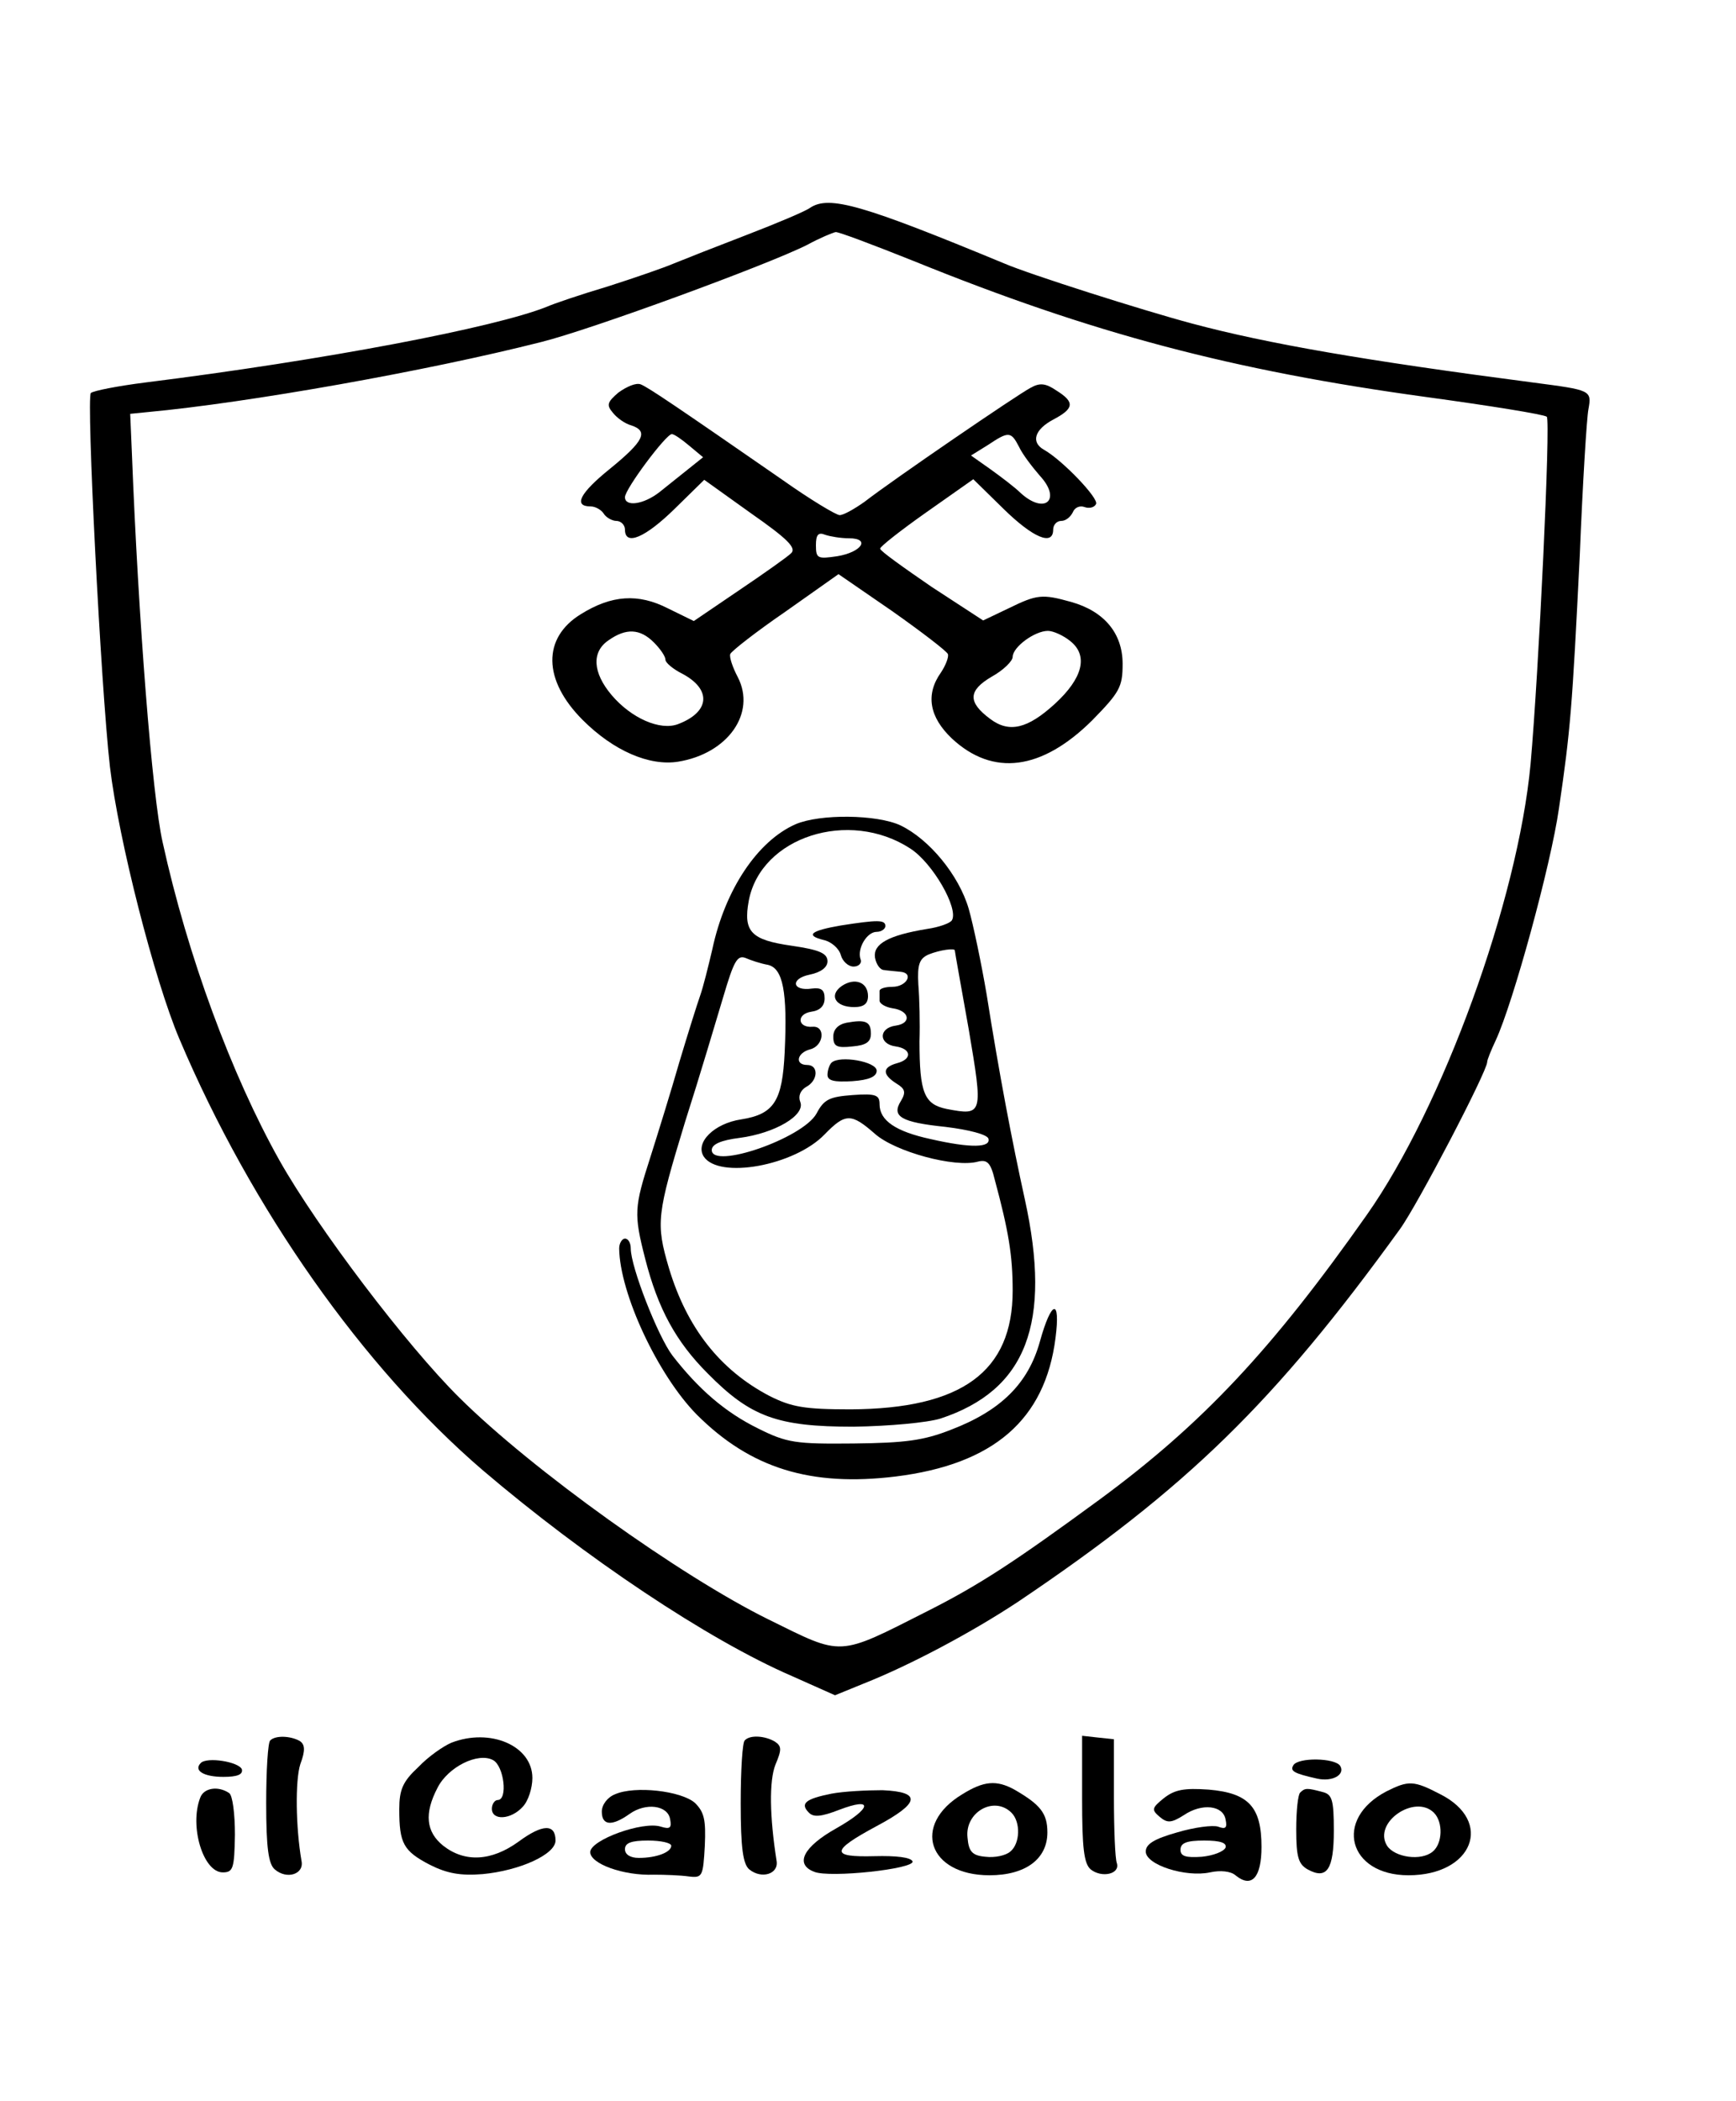
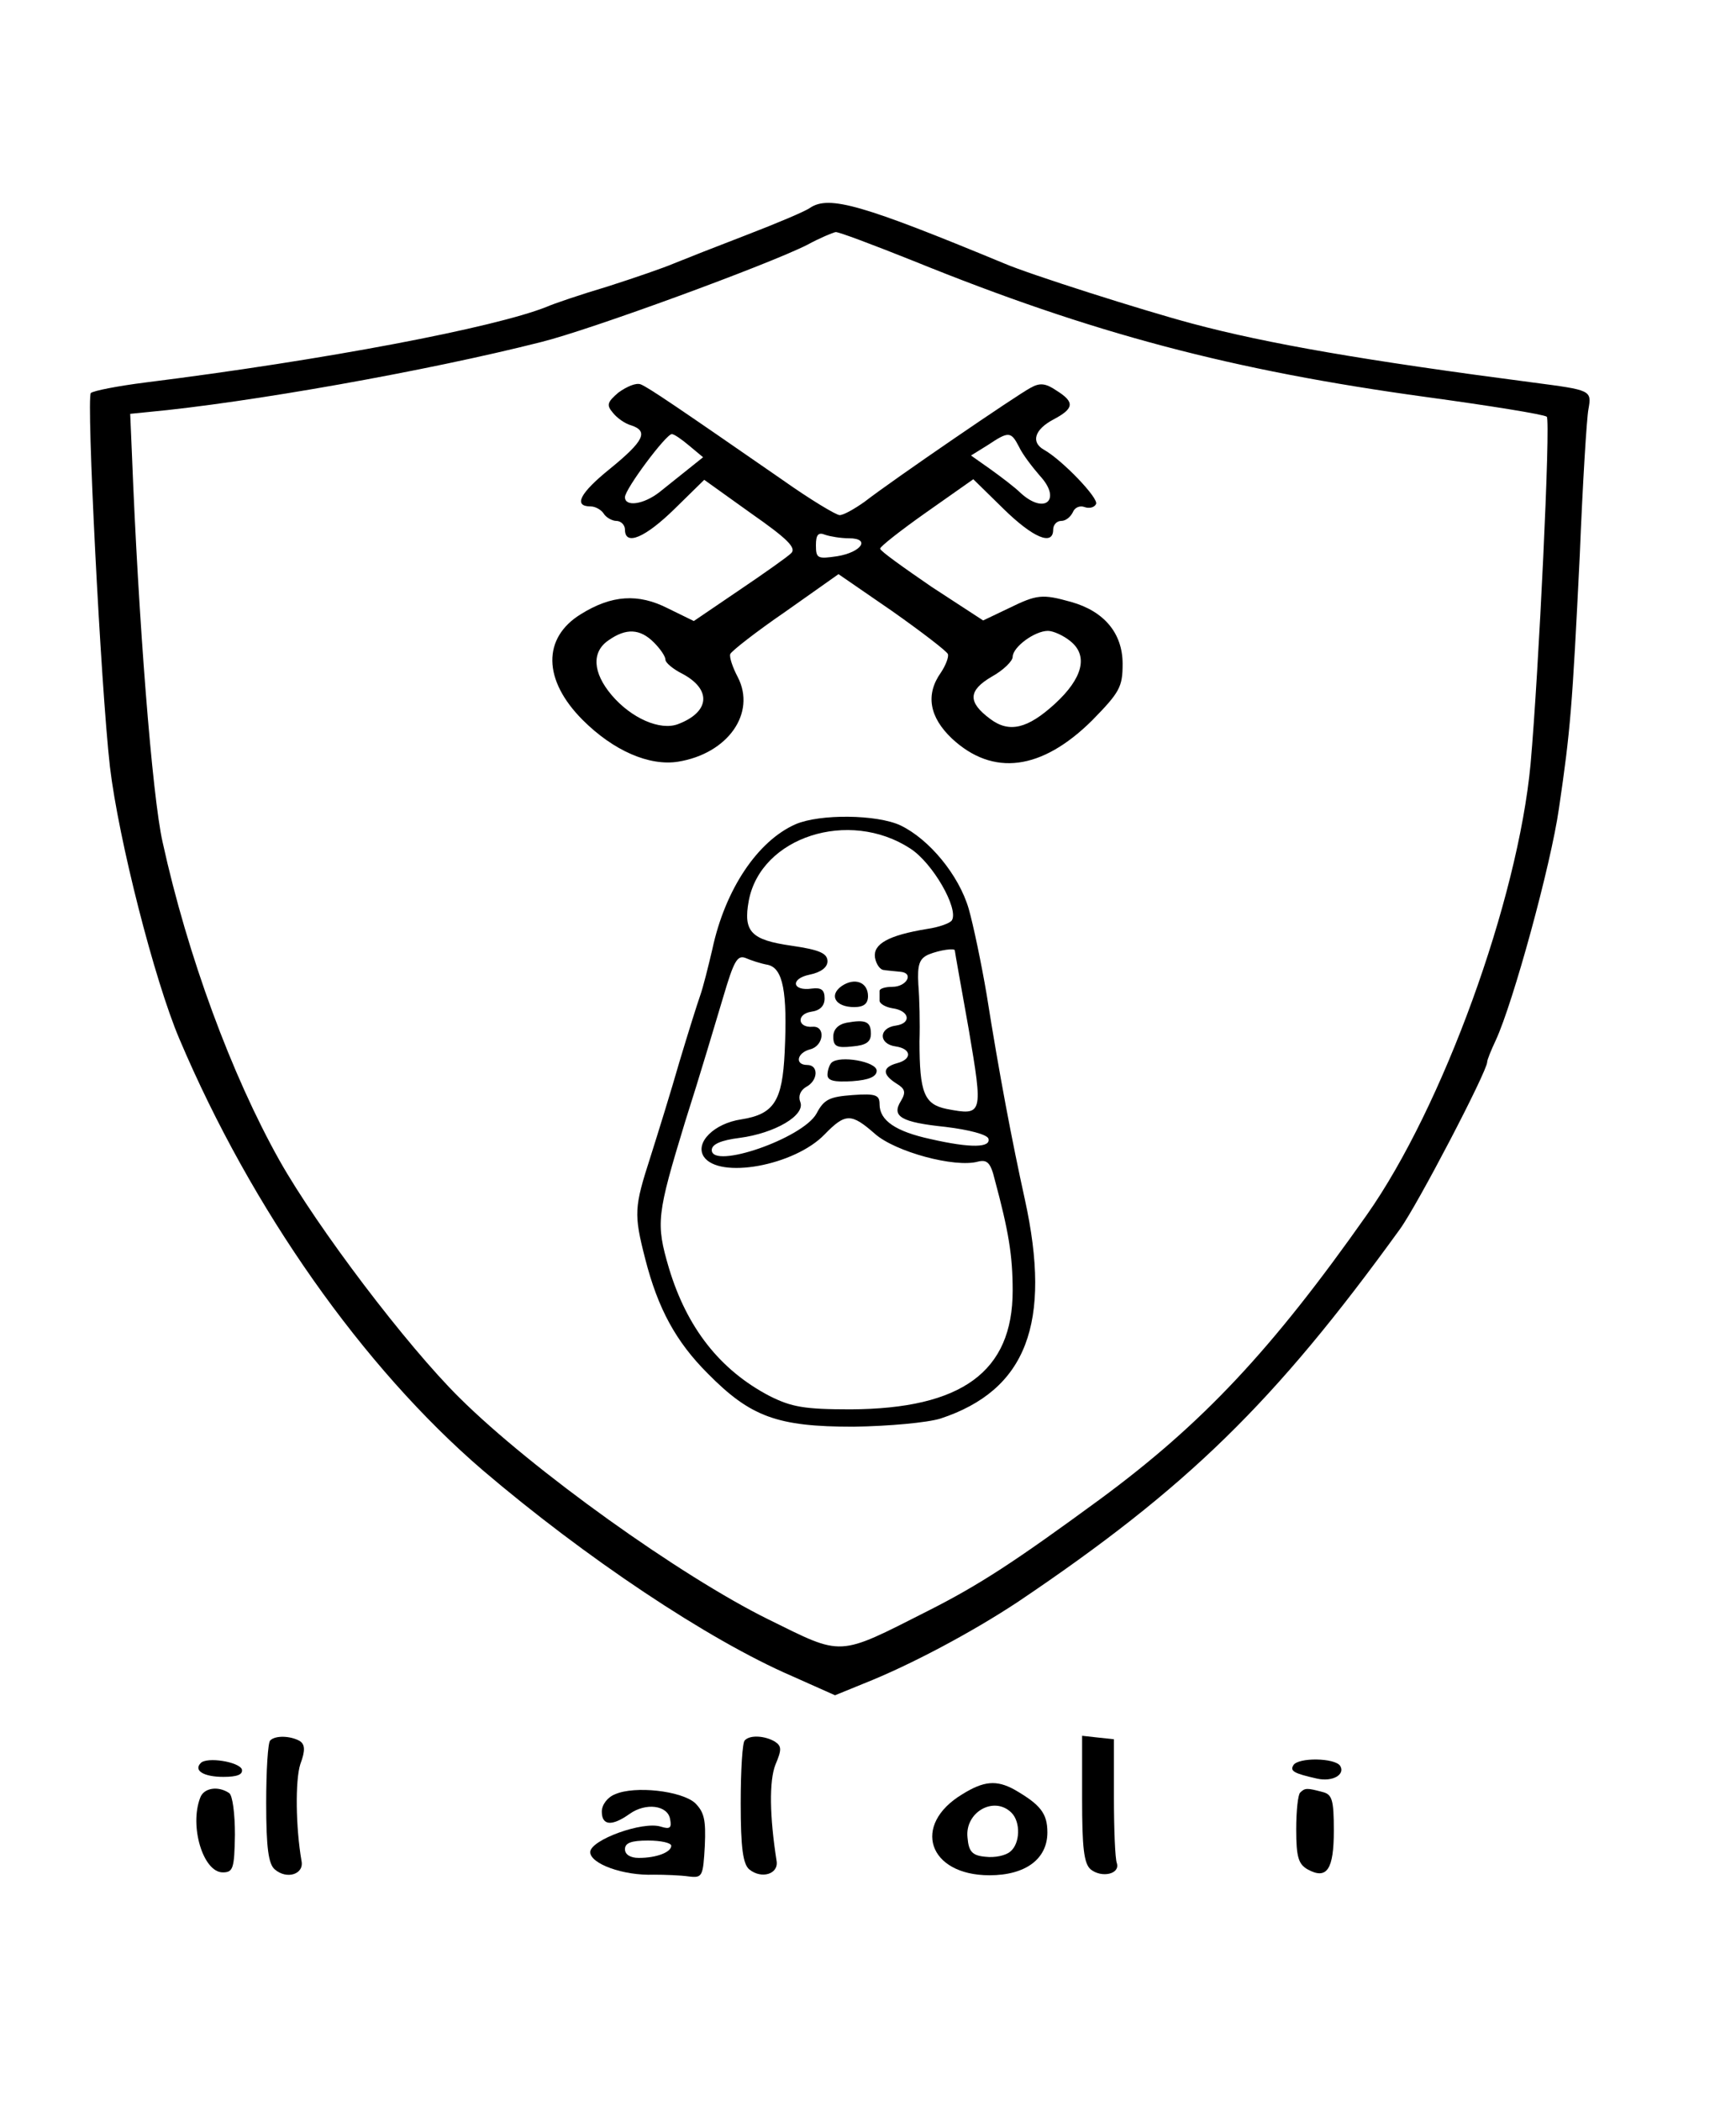
<svg xmlns="http://www.w3.org/2000/svg" version="1.0" width="300pt" height="363pt" viewBox="0 0 300 363" preserveAspectRatio="xMidYMid meet">
  <g transform="translate(0,363) scale(0.1,-0.1)" fill="#000000" stroke="none">
    <path d="M1400 3271 c-8 -6 -58 -27 -110 -47 -52 -20 -108 -42 -125 -49 -16 -7 -68 -25 -115 -40 -47 -14 -94 -30 -105 -35 -90 -36 -383 -92 -695 -131 -47 -6 -88 -14 -93 -18 -8 -8 17 -505 33 -646 15 -126 77 -369 120 -470 125 -295 318 -568 524 -745 176 -150 389 -293 535 -356 l74 -33 49 20 c81 32 188 89 268 142 291 196 442 343 659 643 30 41 151 273 151 289 0 4 7 21 15 38 30 65 95 302 109 400 20 136 23 174 36 437 5 124 12 238 15 253 6 33 4 33 -95 46 -291 38 -459 67 -590 102 -86 23 -281 85 -325 104 -244 101 -302 118 -335 96z m179 -92 c308 -125 550 -189 886 -235 110 -15 203 -30 208 -34 7 -6 -14 -443 -28 -600 -22 -236 -152 -593 -283 -779 -164 -233 -284 -361 -462 -492 -146 -107 -207 -147 -296 -192 -158 -80 -146 -79 -276 -15 -152 75 -408 258 -534 383 -91 90 -245 293 -311 410 -83 148 -159 354 -202 550 -18 79 -42 387 -53 670 l-3 70 30 3 c173 16 483 71 680 121 85 21 393 134 460 168 22 12 44 21 49 22 4 1 65 -22 135 -50z" />
    <path d="M1069 2952 c-20 -17 -21 -22 -10 -35 7 -9 21 -19 32 -22 30 -10 22 -27 -37 -75 -52 -42 -64 -65 -33 -65 8 0 18 -6 22 -12 4 -7 15 -13 22 -13 8 0 15 -7 15 -15 0 -29 35 -14 86 36 l51 50 81 -58 c63 -44 79 -60 69 -69 -6 -6 -47 -35 -90 -64 l-78 -53 -45 22 c-51 26 -97 23 -150 -10 -67 -41 -66 -114 3 -183 53 -53 115 -80 165 -72 86 14 135 84 103 146 -9 17 -15 35 -13 40 2 5 44 38 95 73 l92 65 93 -64 c51 -36 94 -69 96 -74 2 -5 -4 -20 -12 -32 -27 -38 -20 -77 19 -114 71 -66 155 -55 242 31 48 49 53 58 53 98 0 53 -32 91 -89 107 -50 14 -59 13 -108 -11 l-44 -21 -89 58 c-48 33 -89 62 -89 66 -1 3 36 32 80 63 l81 57 52 -51 c51 -50 86 -65 86 -36 0 8 6 15 14 15 8 0 16 7 20 15 3 8 12 12 20 9 8 -3 17 -1 20 5 6 9 -58 76 -90 94 -23 13 -16 35 16 52 36 19 38 30 6 50 -19 13 -29 14 -45 5 -23 -12 -238 -159 -287 -197 -17 -12 -36 -23 -43 -23 -6 0 -51 27 -99 61 -182 126 -232 160 -245 165 -8 3 -24 -4 -38 -14z m122 -92 l24 -20 -25 -20 c-14 -11 -36 -29 -50 -40 -28 -22 -60 -26 -60 -9 0 14 71 109 81 109 4 0 17 -9 30 -20z m570 -2 c6 -13 23 -35 36 -50 38 -41 9 -68 -33 -30 -10 10 -34 28 -52 41 l-34 24 29 18 c36 24 40 24 54 -3z m-294 -158 c38 0 22 -24 -20 -31 -34 -5 -37 -4 -37 19 0 18 4 23 16 18 9 -3 27 -6 41 -6z m-337 -180 c11 -11 20 -24 20 -30 0 -5 13 -16 29 -24 51 -27 48 -66 -7 -87 -31 -12 -81 10 -115 50 -33 39 -35 75 -5 95 30 21 54 20 78 -4z m720 2 c31 -25 21 -64 -27 -108 -47 -43 -79 -51 -112 -26 -39 29 -38 49 3 73 20 11 36 27 36 34 0 17 38 45 61 45 9 0 27 -8 39 -18z" />
    <path d="M1375 2206 c-66 -29 -122 -113 -144 -216 -7 -30 -16 -66 -21 -80 -5 -14 -21 -65 -36 -115 -14 -49 -37 -123 -50 -164 -28 -87 -29 -98 -9 -176 22 -86 53 -143 108 -198 74 -75 120 -92 252 -92 62 1 127 7 150 14 149 49 193 165 146 379 -22 100 -44 215 -66 354 -9 53 -23 120 -31 148 -17 58 -68 120 -118 144 -41 19 -139 20 -181 2z m198 -42 c39 -25 84 -104 72 -124 -3 -5 -22 -12 -43 -15 -67 -11 -93 -26 -90 -49 2 -12 9 -22 16 -22 6 -1 19 -2 28 -3 24 -2 11 -26 -14 -26 -12 0 -22 -3 -22 -7 0 -5 0 -12 0 -17 0 -5 10 -11 22 -13 30 -4 34 -26 6 -30 -30 -4 -30 -32 0 -36 27 -4 29 -22 2 -29 -25 -7 -26 -19 -1 -35 15 -9 17 -15 8 -30 -17 -27 0 -37 77 -45 41 -5 71 -13 74 -20 5 -16 -30 -17 -100 -1 -60 13 -88 32 -88 60 0 16 -6 19 -47 16 -39 -3 -49 -7 -62 -32 -24 -43 -181 -97 -181 -63 0 10 16 17 48 21 61 8 114 39 105 62 -4 10 0 20 10 26 21 11 22 38 2 38 -22 0 -18 21 5 27 24 6 27 41 4 39 -26 -2 -28 22 -2 26 15 2 23 10 23 23 0 15 -6 19 -22 17 -34 -5 -38 17 -4 24 20 4 31 13 31 23 0 14 -14 20 -62 27 -70 10 -84 24 -74 78 21 110 173 159 279 90z m77 -176 c0 -2 11 -63 24 -136 25 -148 25 -150 -38 -138 -39 8 -47 28 -47 117 1 30 0 74 -2 98 -2 35 2 45 18 52 20 8 45 11 45 7z m-323 -25 c26 -6 34 -46 29 -151 -4 -84 -18 -107 -75 -116 -47 -7 -80 -40 -65 -64 26 -40 157 -16 209 38 36 37 46 37 87 1 35 -31 138 -59 178 -48 16 4 22 -2 29 -31 24 -89 31 -131 31 -192 0 -140 -88 -204 -280 -205 -80 0 -102 4 -140 23 -86 45 -143 118 -174 221 -23 78 -21 92 28 253 25 78 54 176 66 216 18 61 24 72 38 67 9 -4 27 -10 39 -12z" />
-     <path d="M1453 2031 c-52 -9 -62 -17 -30 -25 14 -3 27 -15 30 -26 3 -11 13 -20 22 -20 9 0 15 6 12 13 -6 18 11 47 28 47 8 0 15 5 15 10 0 11 -13 11 -77 1z" />
+     <path d="M1453 2031 z" />
    <path d="M1454 1926 c-22 -16 -10 -36 22 -36 17 0 24 6 24 19 0 24 -23 33 -46 17z" />
    <path d="M1463 1863 c-15 -3 -23 -12 -23 -24 0 -17 6 -20 33 -17 24 2 32 8 32 22 0 21 -9 25 -42 19z" />
    <path d="M1437 1794 c-4 -4 -7 -14 -7 -21 0 -10 11 -13 43 -11 29 2 42 8 42 18 0 16 -64 27 -78 14z" />
-     <path d="M1070 1473 c1 -78 67 -219 134 -287 93 -93 197 -125 344 -107 169 21 258 98 276 239 9 70 -7 66 -27 -6 -20 -72 -67 -119 -153 -152 -48 -19 -80 -23 -169 -24 -100 -1 -115 1 -165 26 -57 28 -103 68 -148 126 -25 33 -72 153 -72 185 0 9 -4 17 -10 17 -5 0 -10 -8 -10 -17z" />
    <path d="M467 623 c-4 -3 -7 -52 -7 -108 0 -78 4 -106 15 -115 21 -18 51 -8 46 15 -10 58 -11 139 -2 167 9 24 8 34 -1 40 -16 9 -42 10 -51 1z" />
-     <path d="M780 619 c-14 -6 -40 -24 -57 -42 -27 -25 -33 -39 -33 -73 0 -59 7 -72 53 -96 30 -15 53 -19 91 -16 64 6 126 34 126 58 0 29 -22 29 -64 -2 -47 -34 -93 -36 -130 -7 -30 24 -33 56 -10 100 18 36 70 62 96 48 19 -10 26 -69 8 -69 -5 0 -10 -7 -10 -15 0 -21 33 -19 53 3 10 10 17 33 17 50 0 56 -73 87 -140 61z" />
    <path d="M1287 623 c-4 -3 -7 -52 -7 -108 0 -78 4 -106 15 -115 21 -17 51 -8 47 15 -12 76 -13 138 -2 166 11 26 11 32 -1 40 -17 10 -43 12 -52 2z" />
    <path d="M1870 522 c0 -84 3 -112 15 -122 19 -15 51 -8 45 11 -3 8 -5 59 -5 114 l0 100 -28 3 -27 3 0 -109z" />
    <path d="M347 584 c-13 -13 5 -24 39 -24 24 0 34 4 32 13 -5 13 -60 22 -71 11z" />
    <path d="M2235 580 c-6 -10 1 -14 41 -23 27 -6 49 7 40 22 -9 14 -73 15 -81 1z" />
    <path d="M1663 530 c-88 -53 -59 -140 47 -140 62 0 100 28 100 74 0 33 -12 48 -57 74 -31 17 -53 15 -90 -8z m85 -32 c16 -16 15 -53 -2 -67 -8 -7 -27 -11 -43 -9 -23 2 -29 9 -31 33 -5 44 46 73 76 43z" />
-     <path d="M2396 535 c-92 -48 -66 -145 38 -145 111 0 148 93 55 140 -46 24 -55 24 -93 5z m82 -37 c16 -16 15 -53 -2 -67 -20 -17 -66 -10 -79 10 -25 40 48 90 81 57z" />
    <path d="M346 524 c-19 -49 5 -129 39 -129 18 0 20 7 21 65 0 36 -4 68 -10 72 -19 13 -44 9 -50 -8z" />
    <path d="M1063 530 c-13 -5 -23 -18 -23 -30 0 -24 17 -26 48 -4 28 20 66 15 70 -9 3 -15 0 -18 -16 -13 -31 10 -122 -23 -122 -44 0 -20 57 -41 110 -39 19 0 46 -1 60 -3 24 -3 25 0 28 53 2 45 -1 58 -17 74 -24 21 -104 30 -138 15z m97 -89 c0 -11 -25 -21 -56 -21 -15 0 -24 6 -24 15 0 11 11 15 40 15 22 0 40 -4 40 -9z" />
-     <path d="M1437 531 c-45 -9 -55 -17 -39 -33 8 -8 21 -7 52 5 60 23 57 3 -5 -32 -57 -32 -72 -62 -38 -75 27 -11 174 5 170 18 -3 7 -28 10 -66 9 -76 -2 -76 9 4 52 75 40 78 59 10 62 -27 0 -67 -2 -88 -6z" />
-     <path d="M2011 523 c-21 -17 -21 -20 -7 -32 13 -11 20 -11 42 3 31 21 68 17 72 -8 3 -14 0 -17 -13 -12 -9 3 -41 -1 -71 -10 -39 -11 -54 -20 -54 -33 0 -23 69 -45 111 -36 18 4 36 2 44 -5 28 -23 45 -4 45 49 0 69 -22 93 -91 99 -43 3 -59 0 -78 -15z m107 -85 c-3 -7 -21 -14 -41 -16 -28 -2 -37 1 -37 12 0 12 11 16 41 16 28 0 39 -4 37 -12z" />
    <path d="M2247 533 c-4 -3 -7 -32 -7 -64 0 -48 4 -60 20 -69 33 -18 45 0 45 67 0 54 -3 63 -20 67 -26 7 -30 7 -38 -1z" />
  </g>
</svg>